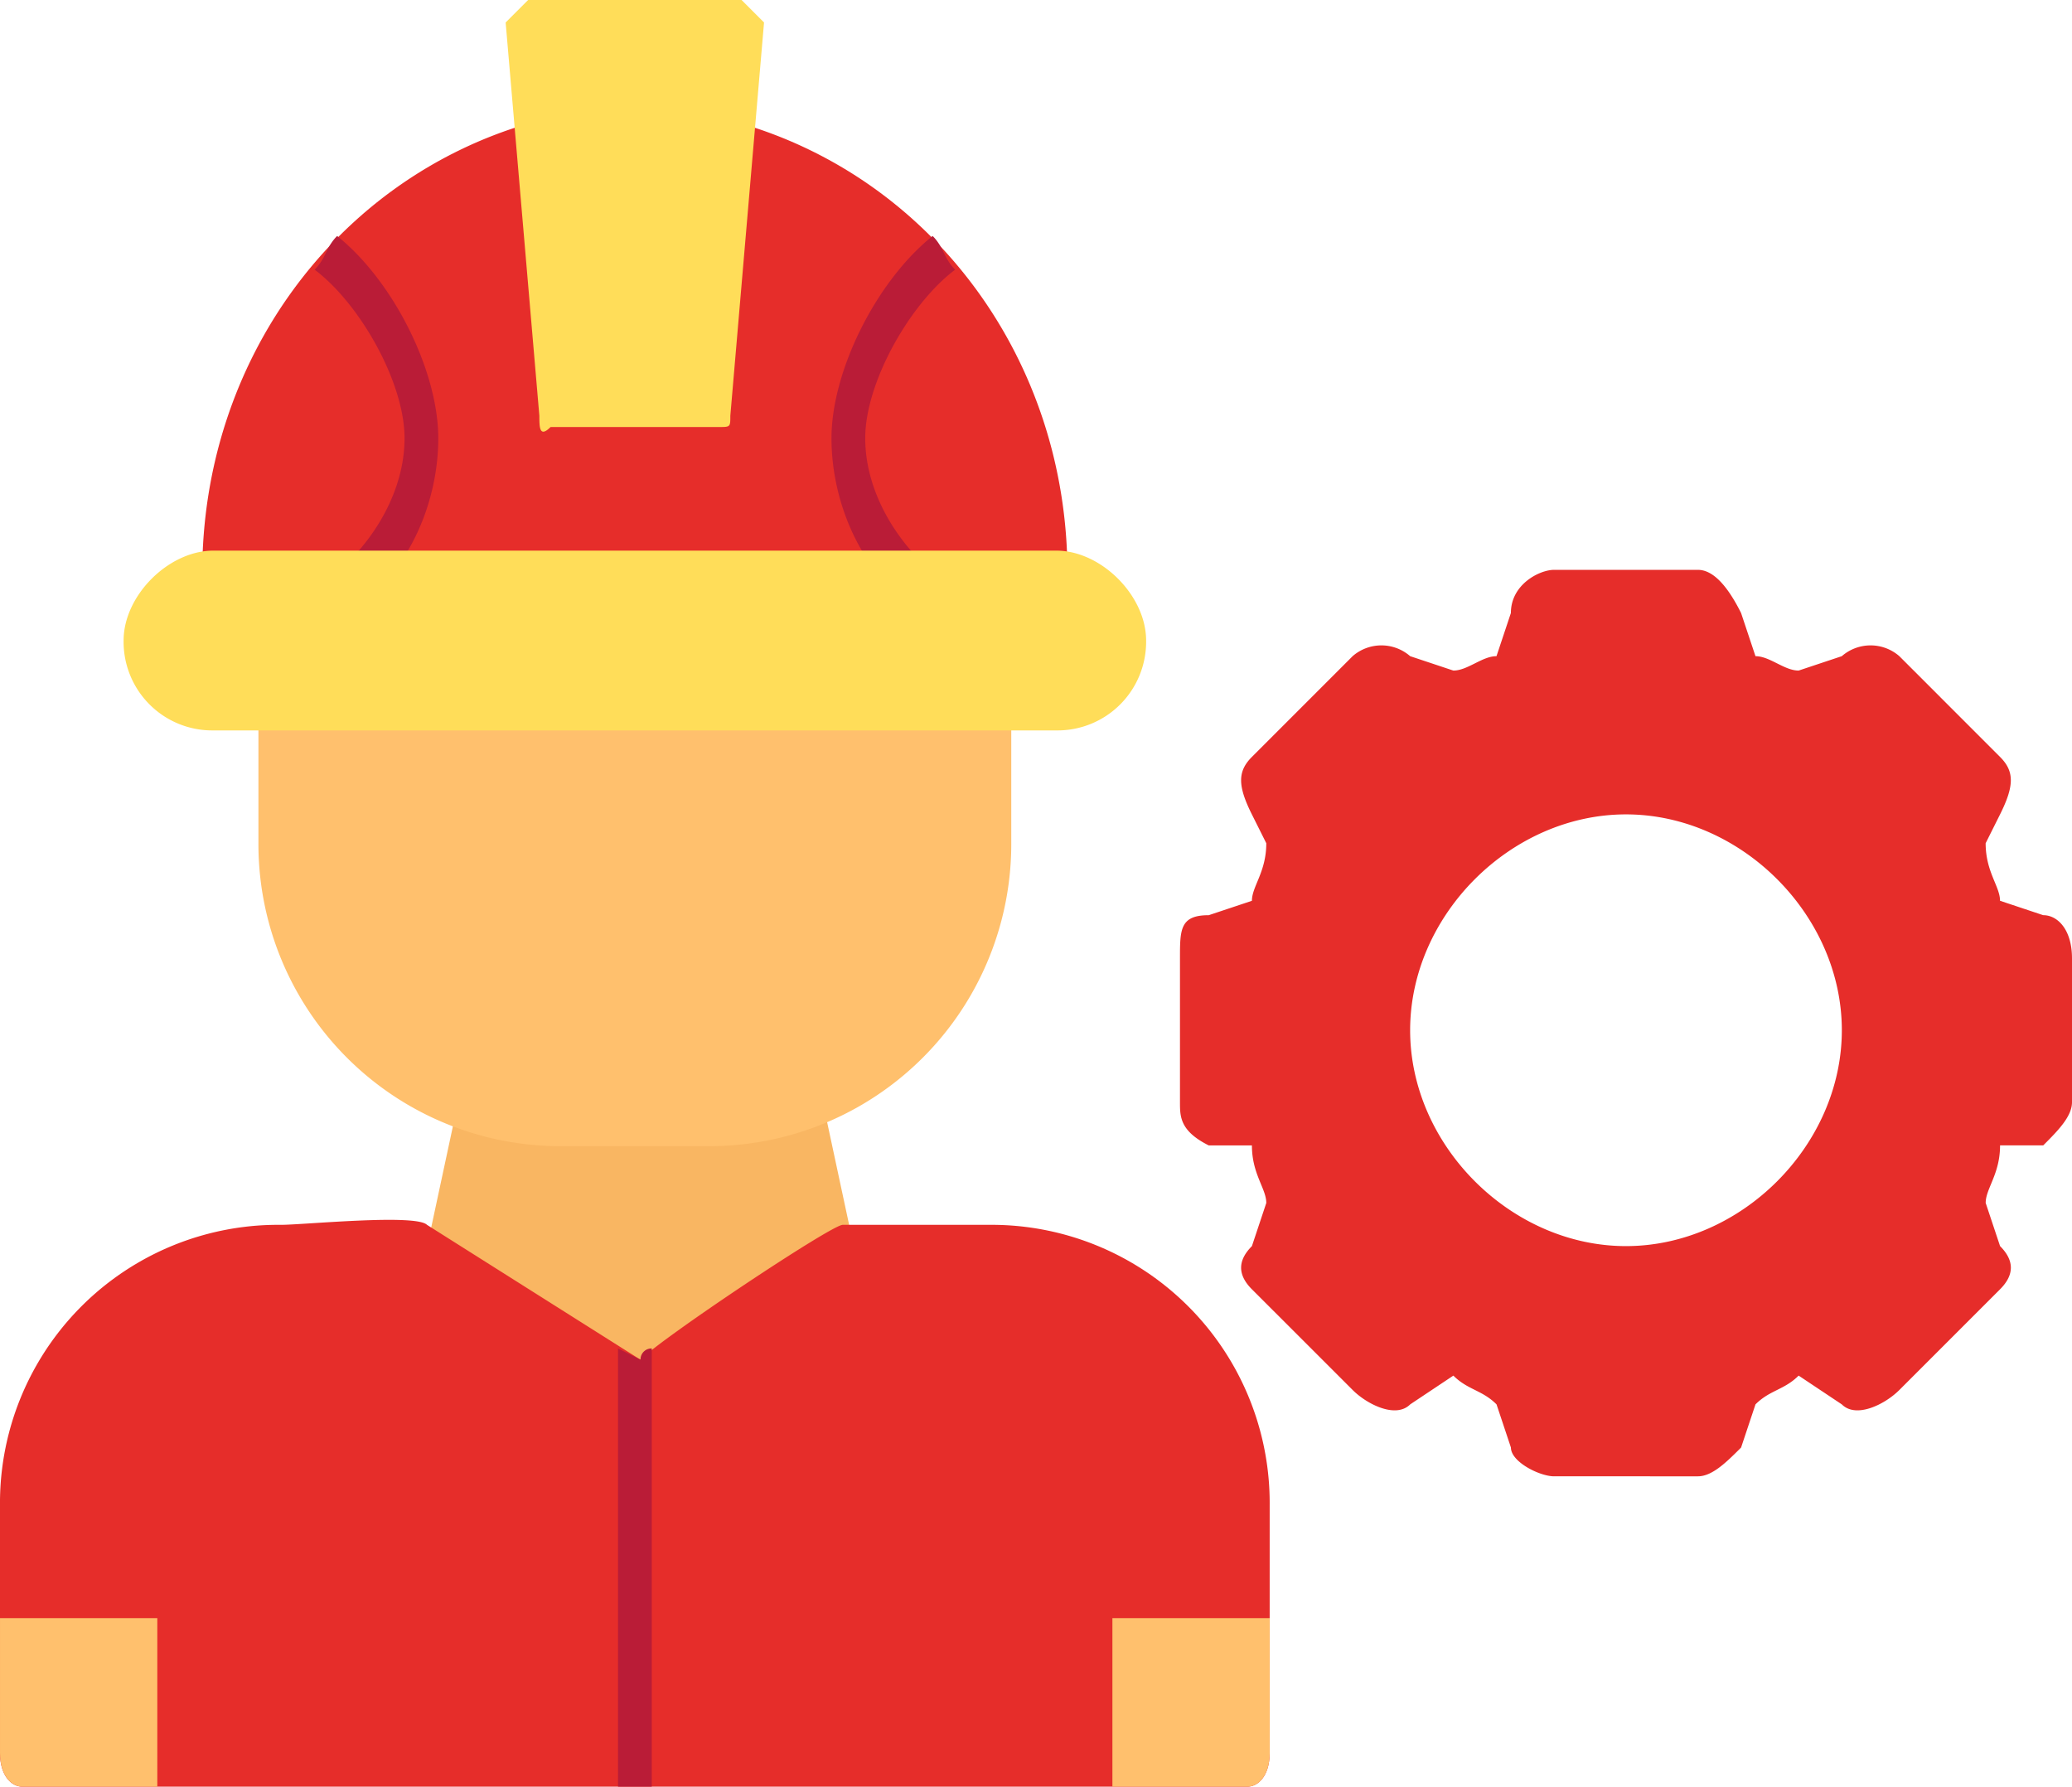
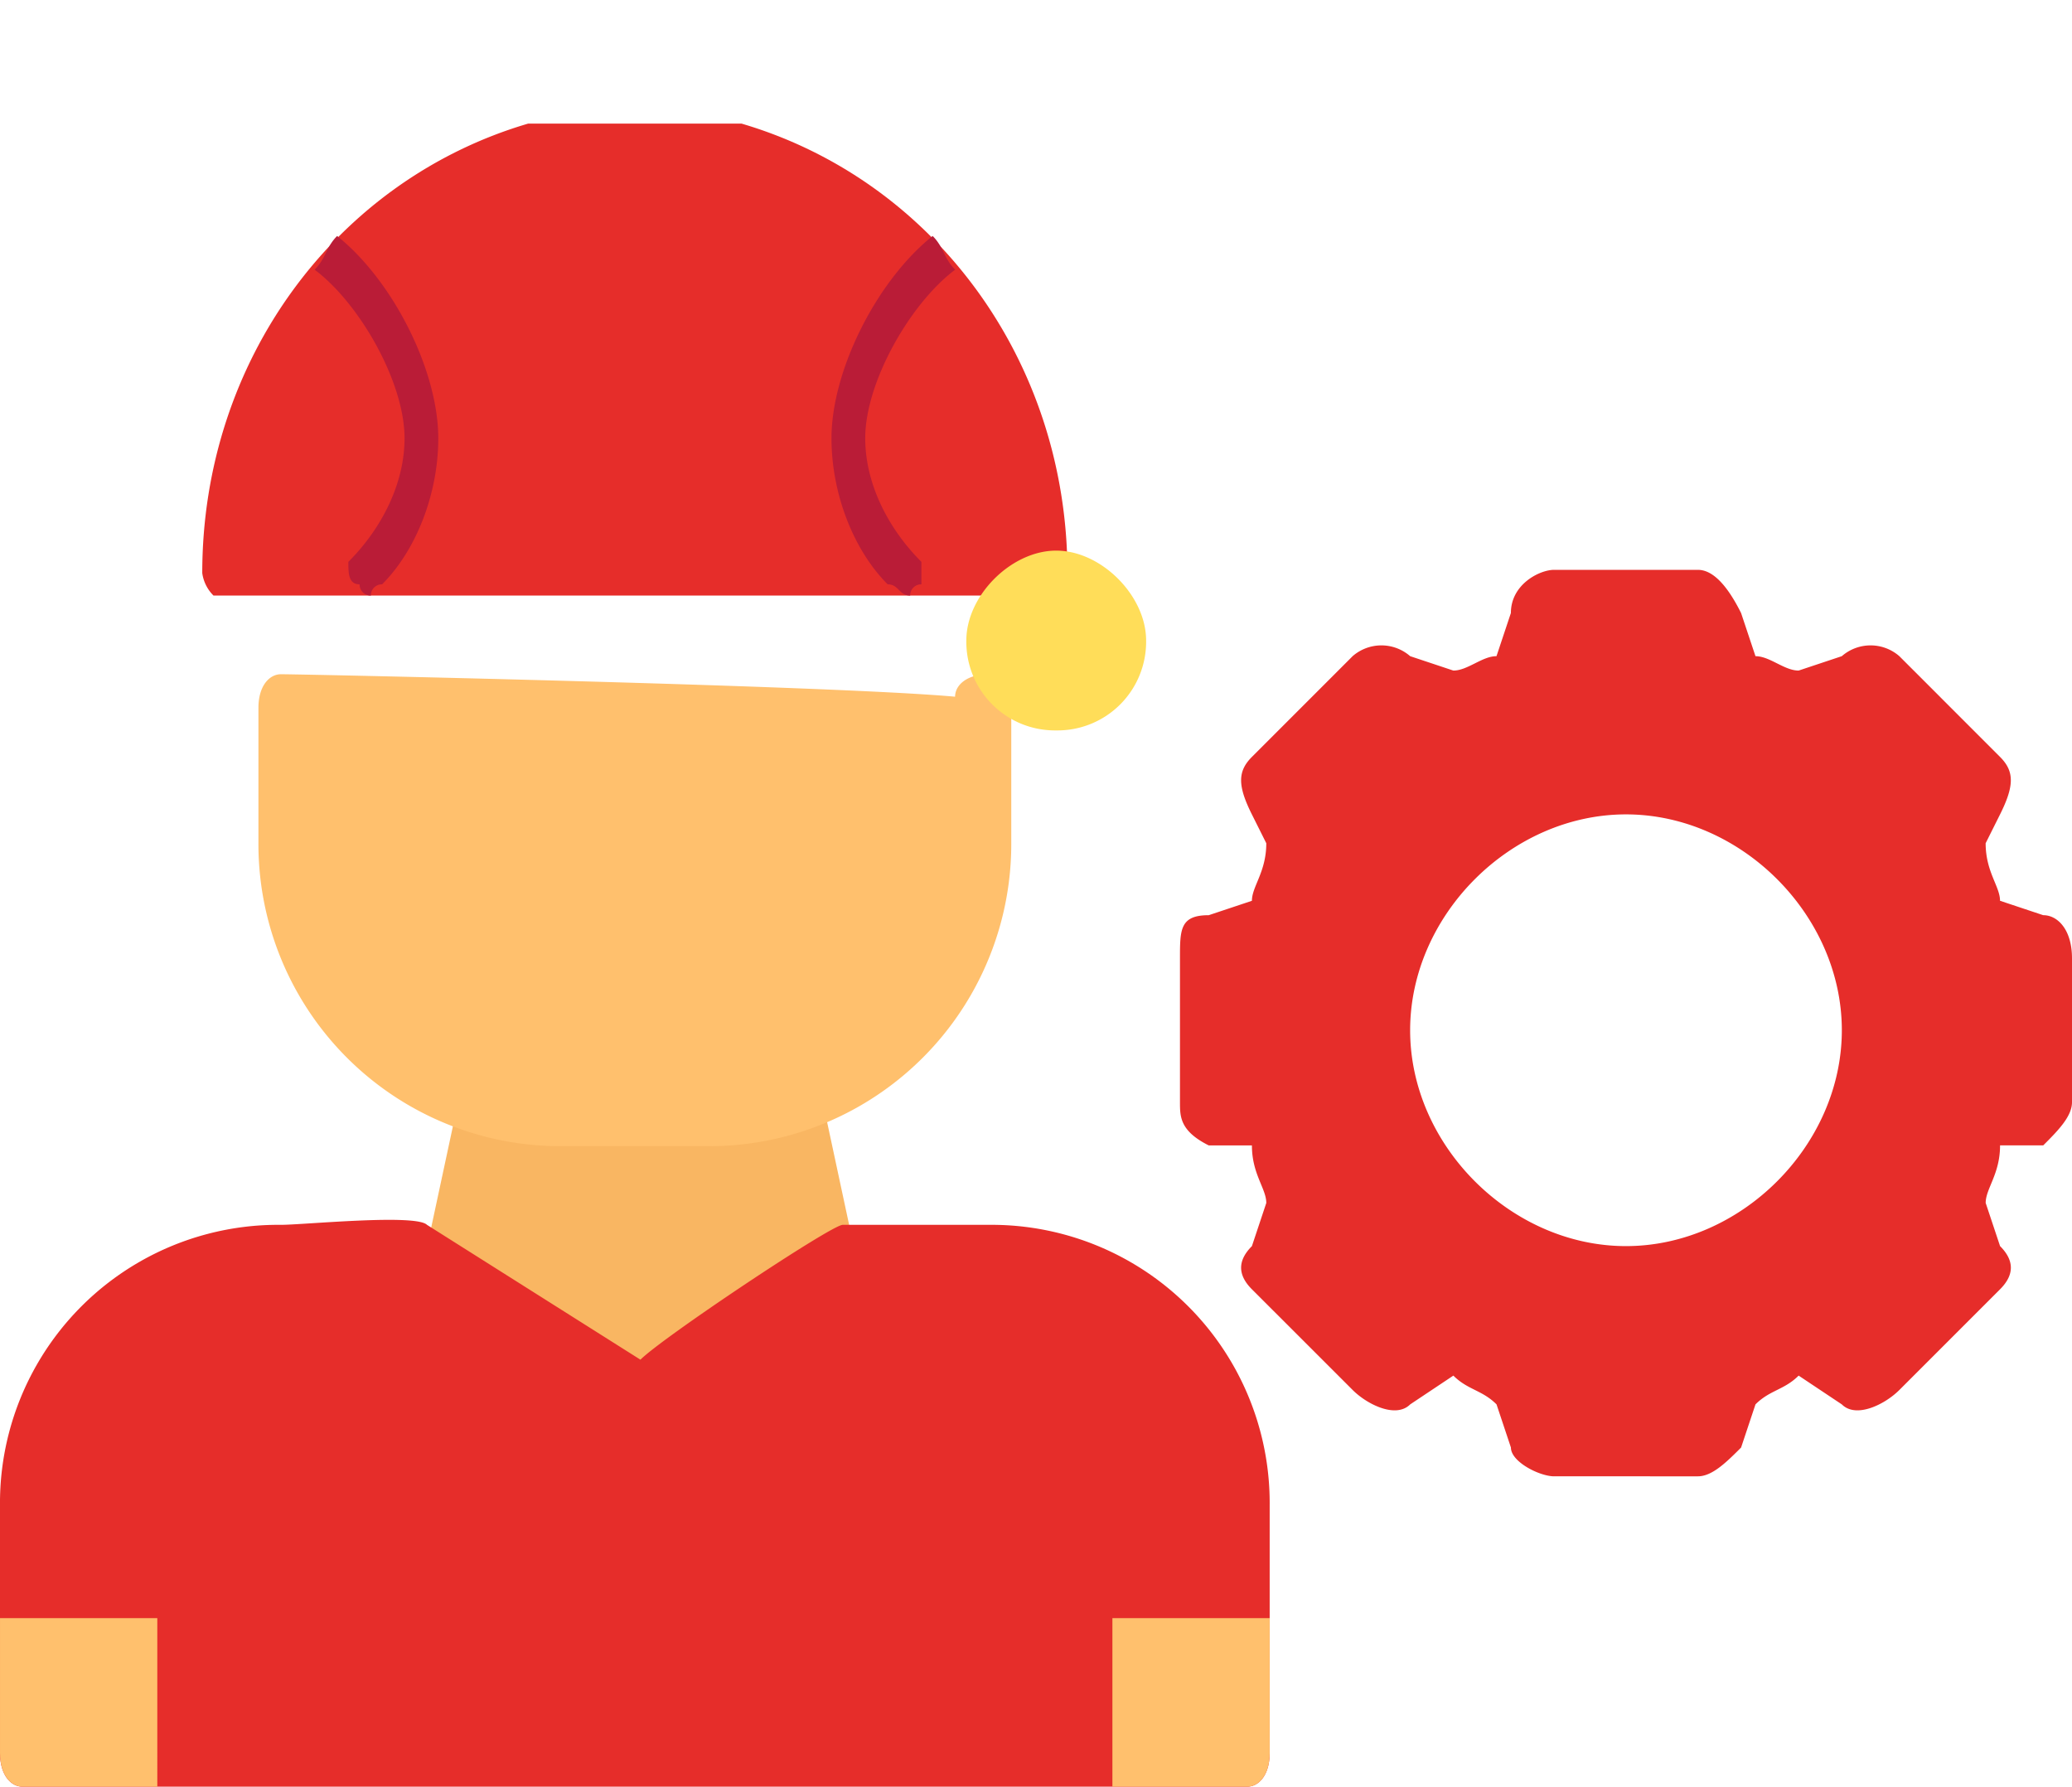
<svg xmlns="http://www.w3.org/2000/svg" width="260.144" height="224.309" viewBox="0 0 260.144 224.309">
  <g id="Gruppe_129731" data-name="Gruppe 129731" transform="translate(2267.828 4564.331)">
    <path id="Pfad_1304" data-name="Pfad 1304" d="M729.7,532.568l-5.42-1.807c0-1.806-1.806-3.612-1.806-7.225l1.806-3.613c1.807-3.613,1.807-5.419,0-7.225L711.64,500.053a5.494,5.494,0,0,0-7.226,0l-5.419,1.806c-1.807,0-3.613-1.806-5.419-1.806l-1.807-5.419q-2.709-5.42-5.419-5.42H668.286c-1.806,0-5.419,1.807-5.419,5.42l-1.807,5.419c-1.806,0-3.612,1.806-5.419,1.806l-5.419-1.806a5.494,5.494,0,0,0-7.226,0L630.352,512.7c-1.807,1.806-1.807,3.612,0,7.225l1.806,3.613c0,3.613-1.806,5.419-1.806,7.225l-5.42,1.807c-3.612,0-3.612,1.806-3.612,5.419v18.064c0,1.806,0,3.613,3.612,5.419h5.42c0,3.613,1.806,5.419,1.806,7.226l-1.806,5.419q-2.711,2.709,0,5.419L643,592.179c1.807,1.806,5.42,3.613,7.226,1.806l5.419-3.612c1.807,1.806,3.613,1.806,5.419,3.612l1.807,5.42c0,1.806,3.613,3.612,5.419,3.612H686.35c1.806,0,3.613-1.806,5.419-3.612l1.807-5.42c1.806-1.806,3.612-1.806,5.419-3.612l5.419,3.612c1.806,1.807,5.419,0,7.226-1.806l12.644-12.645q2.711-2.709,0-5.419l-1.806-5.419c0-1.807,1.806-3.613,1.806-7.226h5.42c1.806-1.806,3.612-3.613,3.612-5.419V537.987c0-3.613-1.806-5.419-3.612-5.419m-52.386,41.547c-14.451,0-27.1-12.645-27.1-27.1s12.645-27.1,27.1-27.1,27.1,12.645,27.1,27.1-12.645,27.1-27.1,27.1" transform="translate(-2741 -4982.004)" fill="#e62d2a" fill-rule="evenodd" />
    <path id="Pfad_1305" data-name="Pfad 1305" d="M529.6,578.5h-1.411c-1.411,0-2.821-2.822-1.411-4.233l4.233-19.75a3.034,3.034,0,0,1,2.821-2.821c31.037,9.875,21.161,5.643,38.091,0,1.41,0,2.821,1.411,4.232,2.821l4.232,19.75c0,1.411-1.411,4.233-2.821,4.233-7.054,0-16.93,19.75-25.394,19.75S536.656,578.5,529.6,578.5" transform="translate(-2741 -4982.004)" fill="#f9b662" fill-rule="evenodd" />
    <path id="Pfad_1306" data-name="Pfad 1306" d="M629.765,641.982H475.993c-1.411,0-2.821-1.411-2.821-4.232V606.713a34.926,34.926,0,0,1,35.268-35.268c2.822,0,16.929-1.411,18.34,0l26.8,16.928c2.822-2.821,23.983-16.928,25.394-16.928h18.34a34.926,34.926,0,0,1,35.268,35.268V637.75c0,2.821-1.41,4.232-2.821,4.232" transform="translate(-2741 -4982.004)" fill="#e62d2a" fill-rule="evenodd" />
    <path id="Pfad_1307" data-name="Pfad 1307" d="M492.923,641.982H475.994c-1.411,0-2.821-1.411-2.821-4.232V620.821h19.75Z" transform="translate(-2741 -4982.004)" fill="#ffc06d" fill-rule="evenodd" />
-     <path id="Pfad_1308" data-name="Pfad 1308" d="M555,641.982h-4.232V586.963l2.821,1.41a1.381,1.381,0,0,1,1.411-1.41Z" transform="translate(-2741 -4982.004)" fill="#ba1c37" fill-rule="evenodd" />
    <path id="Pfad_1309" data-name="Pfad 1309" d="M562.049,561.57h-18.34a37.932,37.932,0,0,1-38.09-38.09V506.551c0-2.822,1.411-4.232,2.821-4.232,2.822,0,69.127,1.41,84.645,2.821,0-1.411,1.411-2.821,4.233-2.821,1.411,0,2.821,1.41,2.821,4.232V523.48a37.932,37.932,0,0,1-38.09,38.09" transform="translate(-2741 -4982.004)" fill="#ffc06d" fill-rule="evenodd" />
    <path id="Pfad_1310" data-name="Pfad 1310" d="M605.783,492.443H499.977a4.926,4.926,0,0,1-1.411-2.821c0-26.805,16.929-49.377,40.912-56.43h26.8c23.983,7.053,40.912,29.625,40.912,56.43a4.926,4.926,0,0,1-1.411,2.821" transform="translate(-2741 -4982.004)" fill="#e62d2a" fill-rule="evenodd" />
    <path id="Pfad_1311" data-name="Pfad 1311" d="M587.443,492.443h0c-1.411,0-1.411-1.411-2.822-1.411-4.232-4.232-7.053-11.286-7.053-18.339,0-8.465,5.643-19.751,12.7-25.394,1.411,1.411,1.411,2.822,2.822,4.232-5.643,4.233-11.286,14.108-11.286,21.162,0,5.643,2.821,11.286,7.054,15.518v2.821a1.382,1.382,0,0,0-1.411,1.411m-67.716,0h0a1.382,1.382,0,0,1-1.411-1.411c-1.411,0-1.411-1.41-1.411-2.821,4.233-4.232,7.054-9.875,7.054-15.518,0-7.054-5.643-16.929-11.286-21.162,1.411-1.41,1.411-2.821,2.822-4.232,7.053,5.643,12.7,16.929,12.7,25.394,0,7.053-2.821,14.107-7.053,18.339a1.382,1.382,0,0,0-1.411,1.411" transform="translate(-2741 -4982.004)" fill="#ba1c37" fill-rule="evenodd" />
-     <path id="Pfad_1312" data-name="Pfad 1312" d="M605.783,509.372H499.977a11.127,11.127,0,0,1-11.286-11.286c0-5.643,5.643-11.286,11.286-11.286H605.783c5.643,0,11.286,5.643,11.286,11.286a11.127,11.127,0,0,1-11.286,11.286" transform="translate(-2741 -4982.004)" fill="#ffdd59" fill-rule="evenodd" />
-     <path id="Pfad_1313" data-name="Pfad 1313" d="M563.46,471.282H542.3c-1.411,1.411-1.411,0-1.411-1.411l-4.232-49.376a5269.266,5269.266,0,0,0,2.821-2.822h26.8a5588.8,5588.8,0,0,0,2.821,2.822l-4.232,49.376c0,1.411,0,1.411-1.411,1.411" transform="translate(-2741 -4982.004)" fill="#ffdd59" fill-rule="evenodd" />
+     <path id="Pfad_1312" data-name="Pfad 1312" d="M605.783,509.372a11.127,11.127,0,0,1-11.286-11.286c0-5.643,5.643-11.286,11.286-11.286H605.783c5.643,0,11.286,5.643,11.286,11.286a11.127,11.127,0,0,1-11.286,11.286" transform="translate(-2741 -4982.004)" fill="#ffdd59" fill-rule="evenodd" />
    <path id="Pfad_1314" data-name="Pfad 1314" d="M612.836,641.982h16.929c1.411,0,2.821-1.411,2.821-4.232V620.821h-19.75Z" transform="translate(-2741 -4982.004)" fill="#ffc06d" fill-rule="evenodd" />
  </g>
</svg>